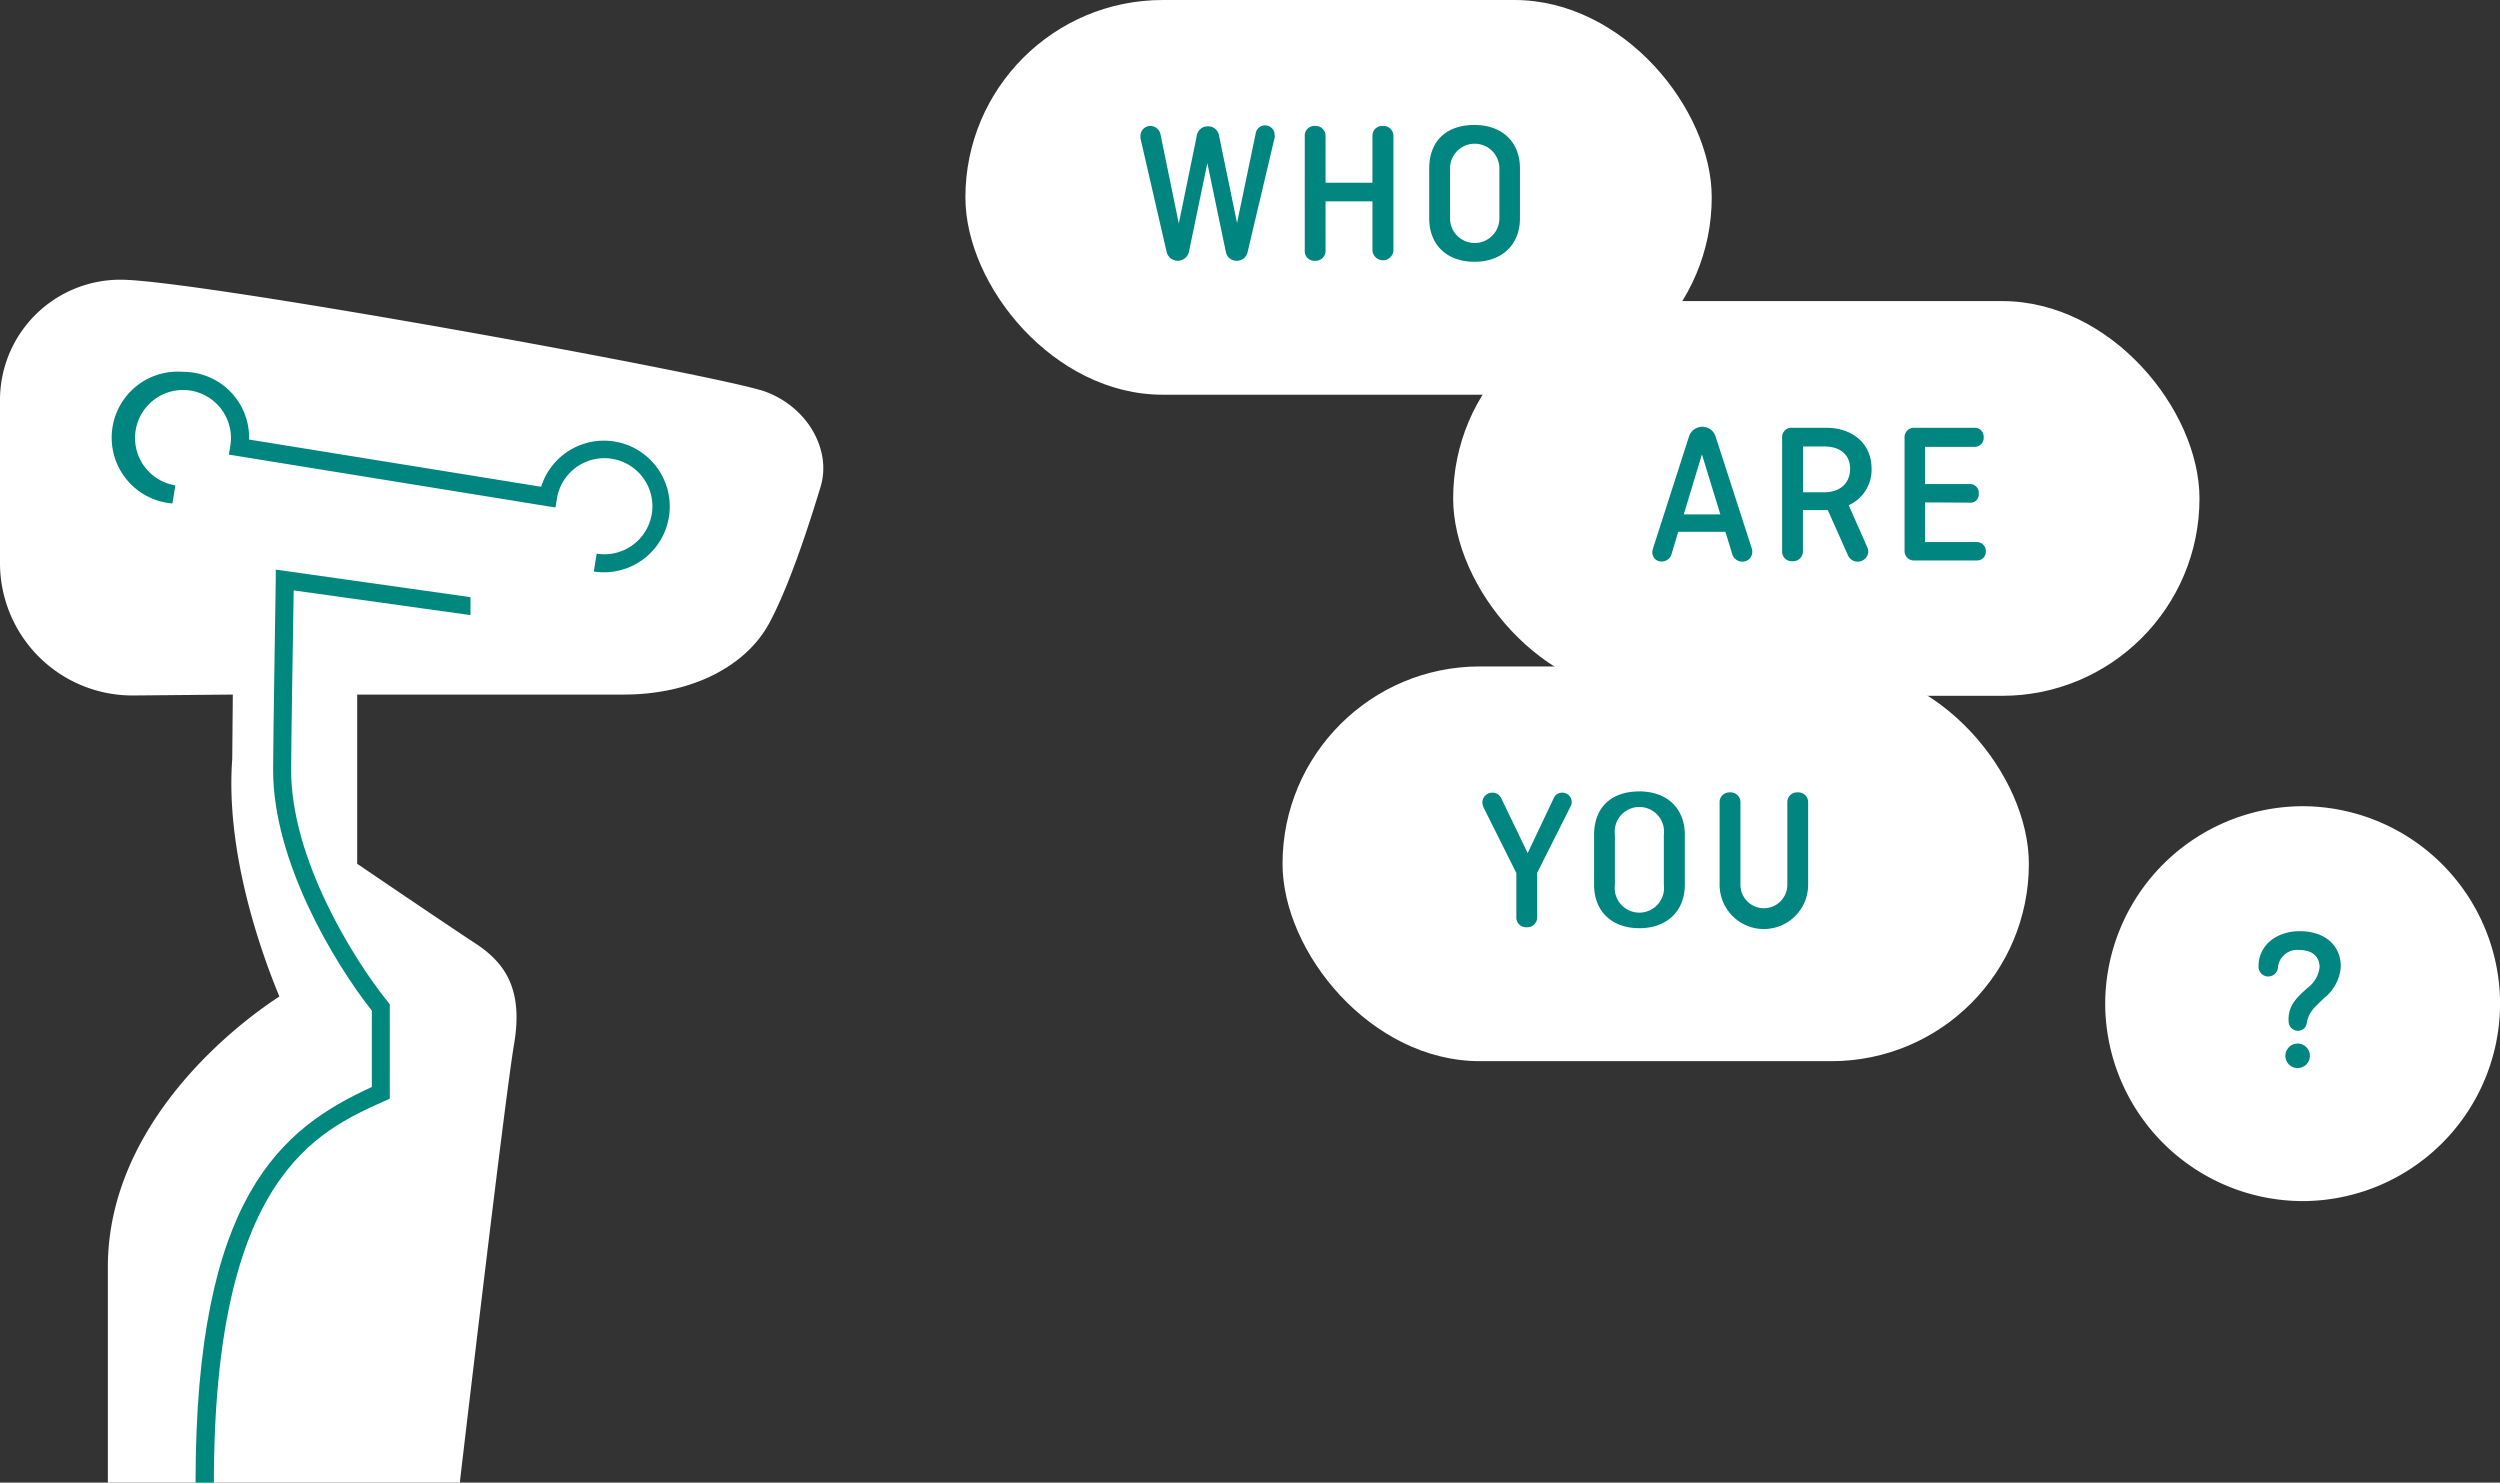
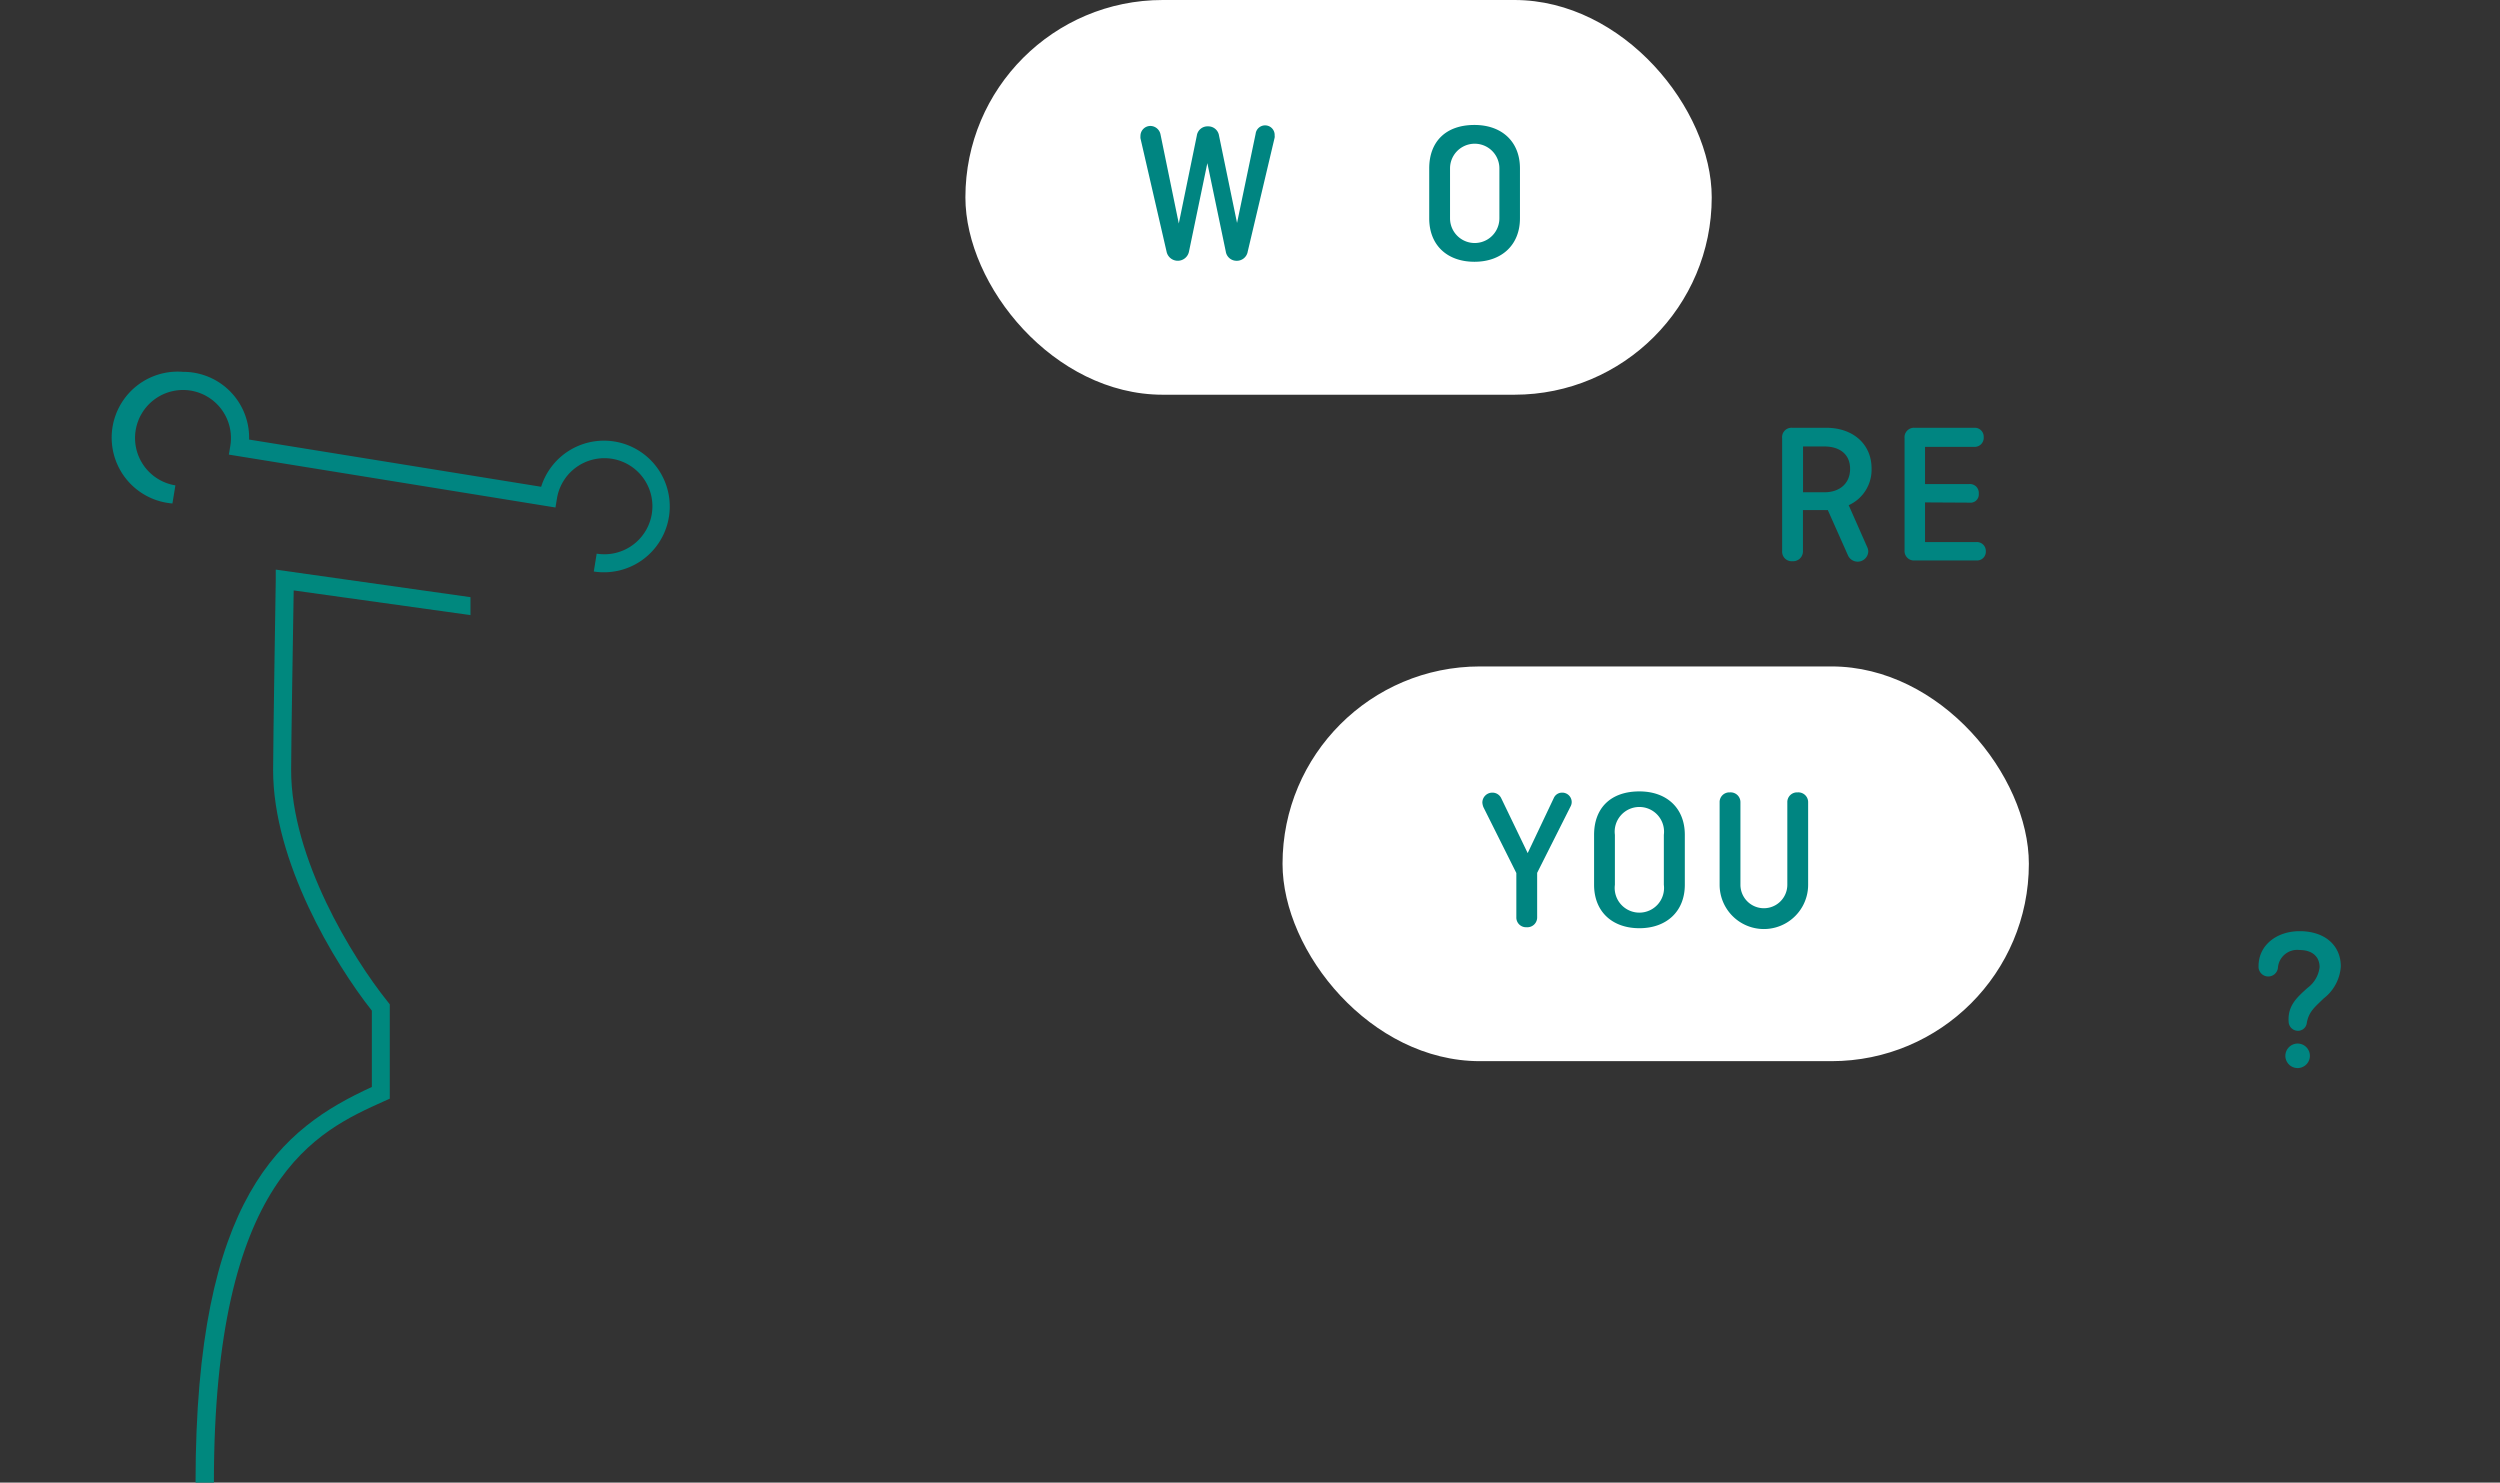
<svg xmlns="http://www.w3.org/2000/svg" width="303.89" height="180.22" viewBox="0 0 303.89 180.22">
  <rect x="0" y="0" width="303.89" height="180.22" fill="#333333" stroke="none" />
  <defs>
    <style>.cls-1{fill:#fff;}.cls-2{fill:#008581;}.cls-3{fill:#00887e;}</style>
  </defs>
  <title>Asset 7</title>
  <g id="Layer_2" data-name="Layer 2">
    <g id="Layer_1-2" data-name="Layer 1">
      <rect class="cls-1" x="117.35" width="90.72" height="47.98" rx="23.99" />
      <path class="cls-2" d="M151.67,30.57a1.34,1.34,0,0,1-1.37,1.13A1.32,1.32,0,0,1,149,30.57l-2.24-10.74-2.23,10.74a1.39,1.39,0,0,1-2.73,0l-3.17-13.76a1.37,1.37,0,0,1,0-.27,1.21,1.21,0,0,1,1.2-1.23,1.27,1.27,0,0,1,1.23,1l2.23,10.86,2.19-10.68a1.31,1.31,0,0,1,1.35-1.13,1.32,1.32,0,0,1,1.35,1.13l2.19,10.61,2.26-10.84a1.16,1.16,0,0,1,2.31.2.93.93,0,0,1,0,.27Z" />
-       <path class="cls-2" d="M169.38,30.47a1.28,1.28,0,0,1-2.55,0v-6h-5.7v6a1.21,1.21,0,0,1-1.3,1.23,1.16,1.16,0,0,1-1.23-1.23V16.54a1.17,1.17,0,0,1,1.25-1.23,1.2,1.2,0,0,1,1.28,1.23v5.67h5.7V16.54a1.18,1.18,0,0,1,1.25-1.23,1.21,1.21,0,0,1,1.3,1.23Z" />
      <path class="cls-2" d="M184.76,26.54c0,3.24-2.23,5.28-5.53,5.28s-5.5-2-5.5-5.28V20.47c0-3.24,2-5.28,5.5-5.28,3.3,0,5.53,2,5.53,5.28Zm-8.5,0a3,3,0,1,0,6,0V20.47a3,3,0,1,0-6,0Z" />
-       <rect class="cls-1" x="176.64" y="36.6" width="90.72" height="47.98" rx="23.99" />
-       <path class="cls-2" d="M213,67a1.19,1.19,0,0,1-1.21,1.27,1.28,1.28,0,0,1-1.25-1l-.81-2.63H204l-.81,2.71a1.23,1.23,0,0,1-1.23.9,1.09,1.09,0,0,1-1.1-1.2,1.34,1.34,0,0,1,.07-.37l4.35-13.53a1.7,1.7,0,0,1,3.29,0l4.32,13.36A2,2,0,0,1,213,67Zm-8.33-4.47h4.45l-2.24-7.3Z" />
      <path class="cls-2" d="M227,66.57a1.34,1.34,0,0,1,.1.45,1.29,1.29,0,0,1-2.48.46L222.18,62a2.42,2.42,0,0,1-.39,0h-2.63v5a1.2,1.2,0,0,1-1.28,1.22,1.16,1.16,0,0,1-1.25-1.22V53.26A1.14,1.14,0,0,1,217.85,52H222c3.19,0,5.5,1.94,5.5,4.94a4.73,4.73,0,0,1-2.78,4.47Zm-7.83-12.3v5.57h2.58c1.91,0,3.14-1.1,3.14-2.85s-1.23-2.72-3.14-2.72Z" />
      <path class="cls-2" d="M234,61.07v4.82h6.24A1.09,1.09,0,0,1,241.39,67a1.07,1.07,0,0,1-1.11,1.13h-7.54a1.15,1.15,0,0,1-1.23-1.23V53.26A1.15,1.15,0,0,1,232.74,52H240a1.08,1.08,0,0,1,1.13,1.13A1.1,1.1,0,0,1,240,54.32h-6v4.52h5.38A1.07,1.07,0,0,1,240.53,60a1,1,0,0,1-1.11,1.1Z" />
      <rect class="cls-1" x="155.9" y="81.01" width="90.72" height="47.98" rx="23.99" />
      <path class="cls-2" d="M186.85,106.1v5.38a1.19,1.19,0,0,1-1.28,1.23,1.18,1.18,0,0,1-1.25-1.23v-5.36l-4-8a1.94,1.94,0,0,1-.13-.54,1.21,1.21,0,0,1,1.21-1.23,1.18,1.18,0,0,1,1.08.67l3.22,6.68,3.19-6.73a1.09,1.09,0,0,1,1-.62,1.15,1.15,0,0,1,1.16,1.11,1.13,1.13,0,0,1-.15.59Z" />
      <path class="cls-2" d="M204.8,107.55c0,3.24-2.23,5.28-5.52,5.28s-5.51-2-5.51-5.28v-6.07c0-3.24,2-5.28,5.51-5.28,3.29,0,5.52,2,5.52,5.28Zm-8.5,0a3,3,0,1,0,5.95,0v-6.07a3,3,0,1,0-5.95,0Z" />
      <path class="cls-2" d="M219.79,97.55v10a5.38,5.38,0,0,1-10.76,0v-10a1.18,1.18,0,0,1,1.25-1.23,1.19,1.19,0,0,1,1.28,1.23v10a2.85,2.85,0,1,0,5.7,0v-10a1.18,1.18,0,0,1,1.25-1.23A1.19,1.19,0,0,1,219.79,97.55Z" />
-       <path class="cls-1" d="M279.9,146h0a24.06,24.06,0,0,1-24-24h0a24.07,24.07,0,0,1,24-24h0a24.06,24.06,0,0,1,24,24h0A24.05,24.05,0,0,1,279.9,146Z" />
      <path class="cls-2" d="M278.2,124.25c-.15-2,1-3,2.31-4.18a3.63,3.63,0,0,0,1.45-2.5c0-1.26-.86-2.09-2.44-2.09a2.35,2.35,0,0,0-2.62,2.11,1.18,1.18,0,0,1-2.36-.15c0-2.53,2.18-4.25,5-4.25,3,0,5,1.67,5,4.3a5.34,5.34,0,0,1-2.09,3.88c-1,1-1.84,1.58-2.06,3.07a1.08,1.08,0,0,1-1.11.86A1.14,1.14,0,0,1,278.2,124.25Zm1.1,2.6a1.49,1.49,0,1,1-1.5,1.5A1.5,1.5,0,0,1,279.3,126.85Z" />
-       <path class="cls-1" d="M0,48.64A14.63,14.63,0,0,1,14.67,34c9.1,0,73.24,11.69,78.4,13.62s8.05,7.14,6.66,11.61C99,61.61,96.29,70.6,93.5,75.76s-9.3,8.67-17.71,8.67H43.42V105s10.75,7.31,14.37,9.68,5.83,5.58,4.7,12.23-6.6,53.32-6.6,53.32H13.11V154c0-16.13,13.4-28,20.85-32.87-2.49-6-6.55-17.89-5.73-28.87l.07-7.83-12.2.11A16.1,16.1,0,0,1,0,68.44Z" />
      <path class="cls-3" d="M23.77,180.22H26c0-37.08,12.47-42.67,20.73-46.38l.65-.29V122.08l-.24-.3c-4.36-5.44-11.75-17.5-11.75-28.15,0-3,.24-17.49.31-21.86l21.49,3V72.59L33.52,69.24l0,1.25c0,.19-.32,19.61-.32,23.14,0,11.07,7.42,23.42,12,29.22v9.28C34.24,137.15,23.77,145.38,23.77,180.22Z" />
      <path class="cls-2" d="M22.24,45.2a8,8,0,0,0-1.28,16L21.32,59a5.83,5.83,0,1,1,1.86-11.52A5.84,5.84,0,0,1,28,54.17l-.18,1.09,39.7,6.43.18-1.09a5.84,5.84,0,1,1,4.83,6.7l-.35,2.17a8,8,0,1,0-6.4-10.3l-35.5-5.74a8,8,0,0,0-8-8.23Z" />
    </g>
  </g>
</svg>